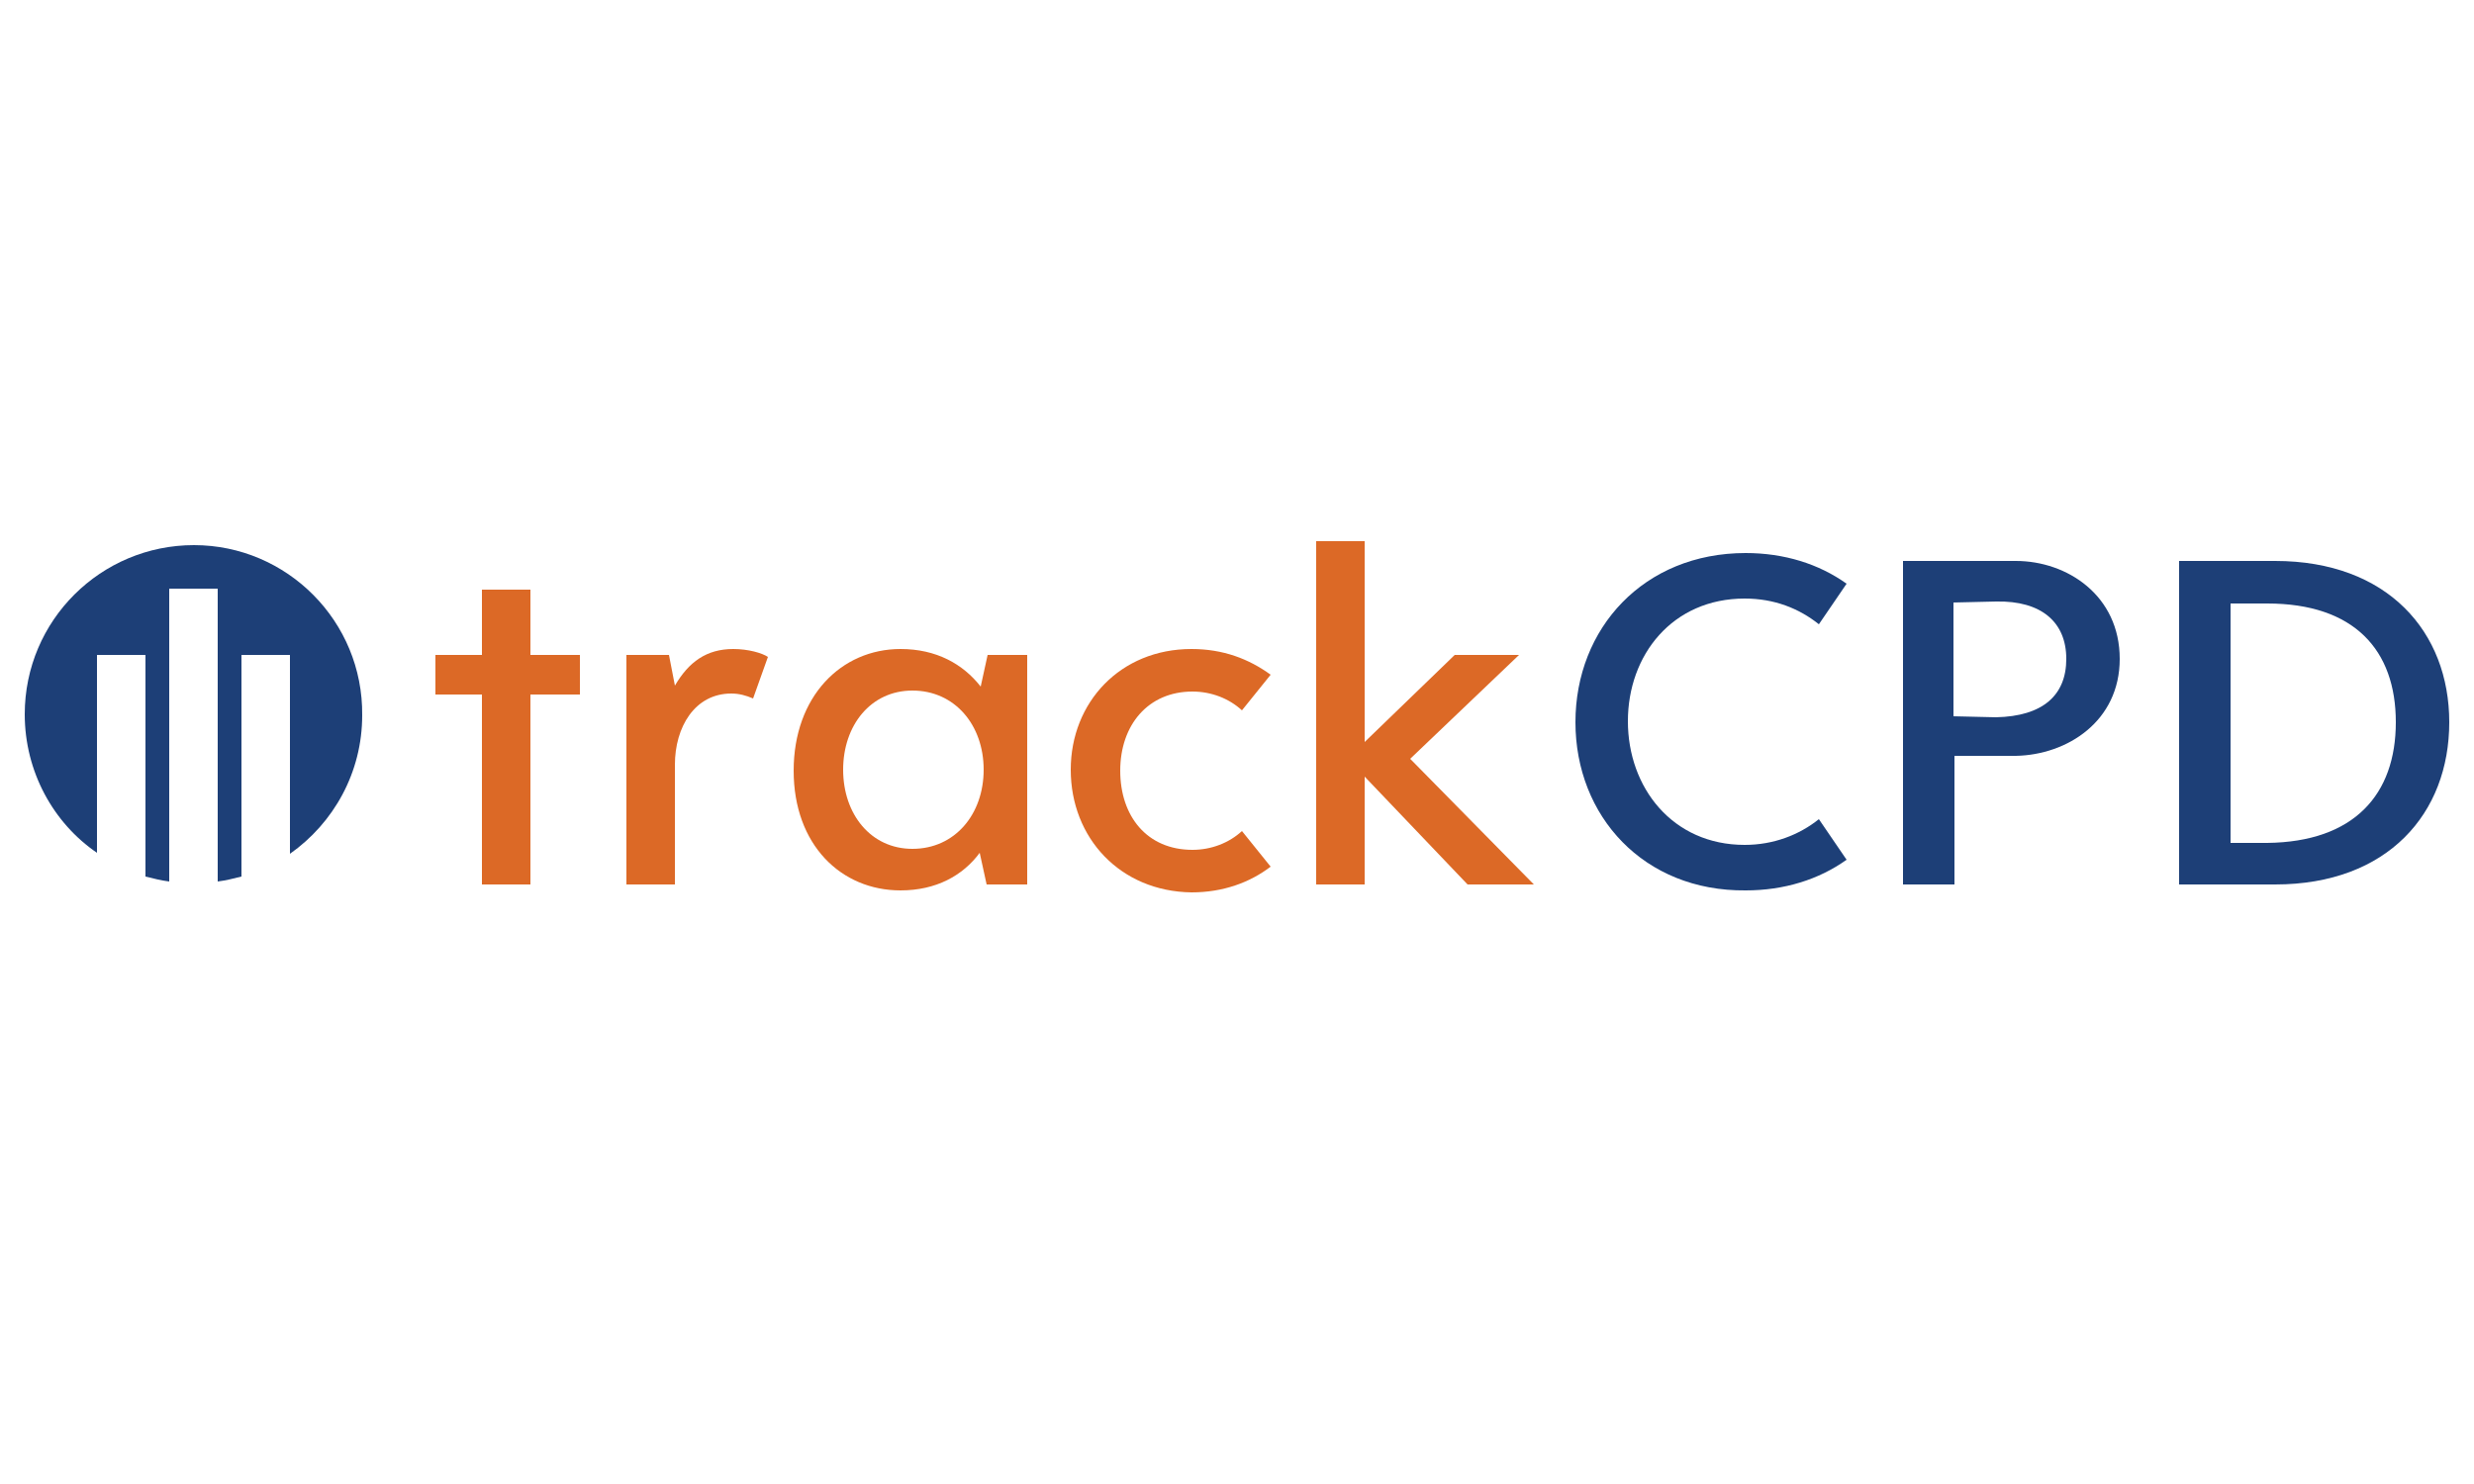
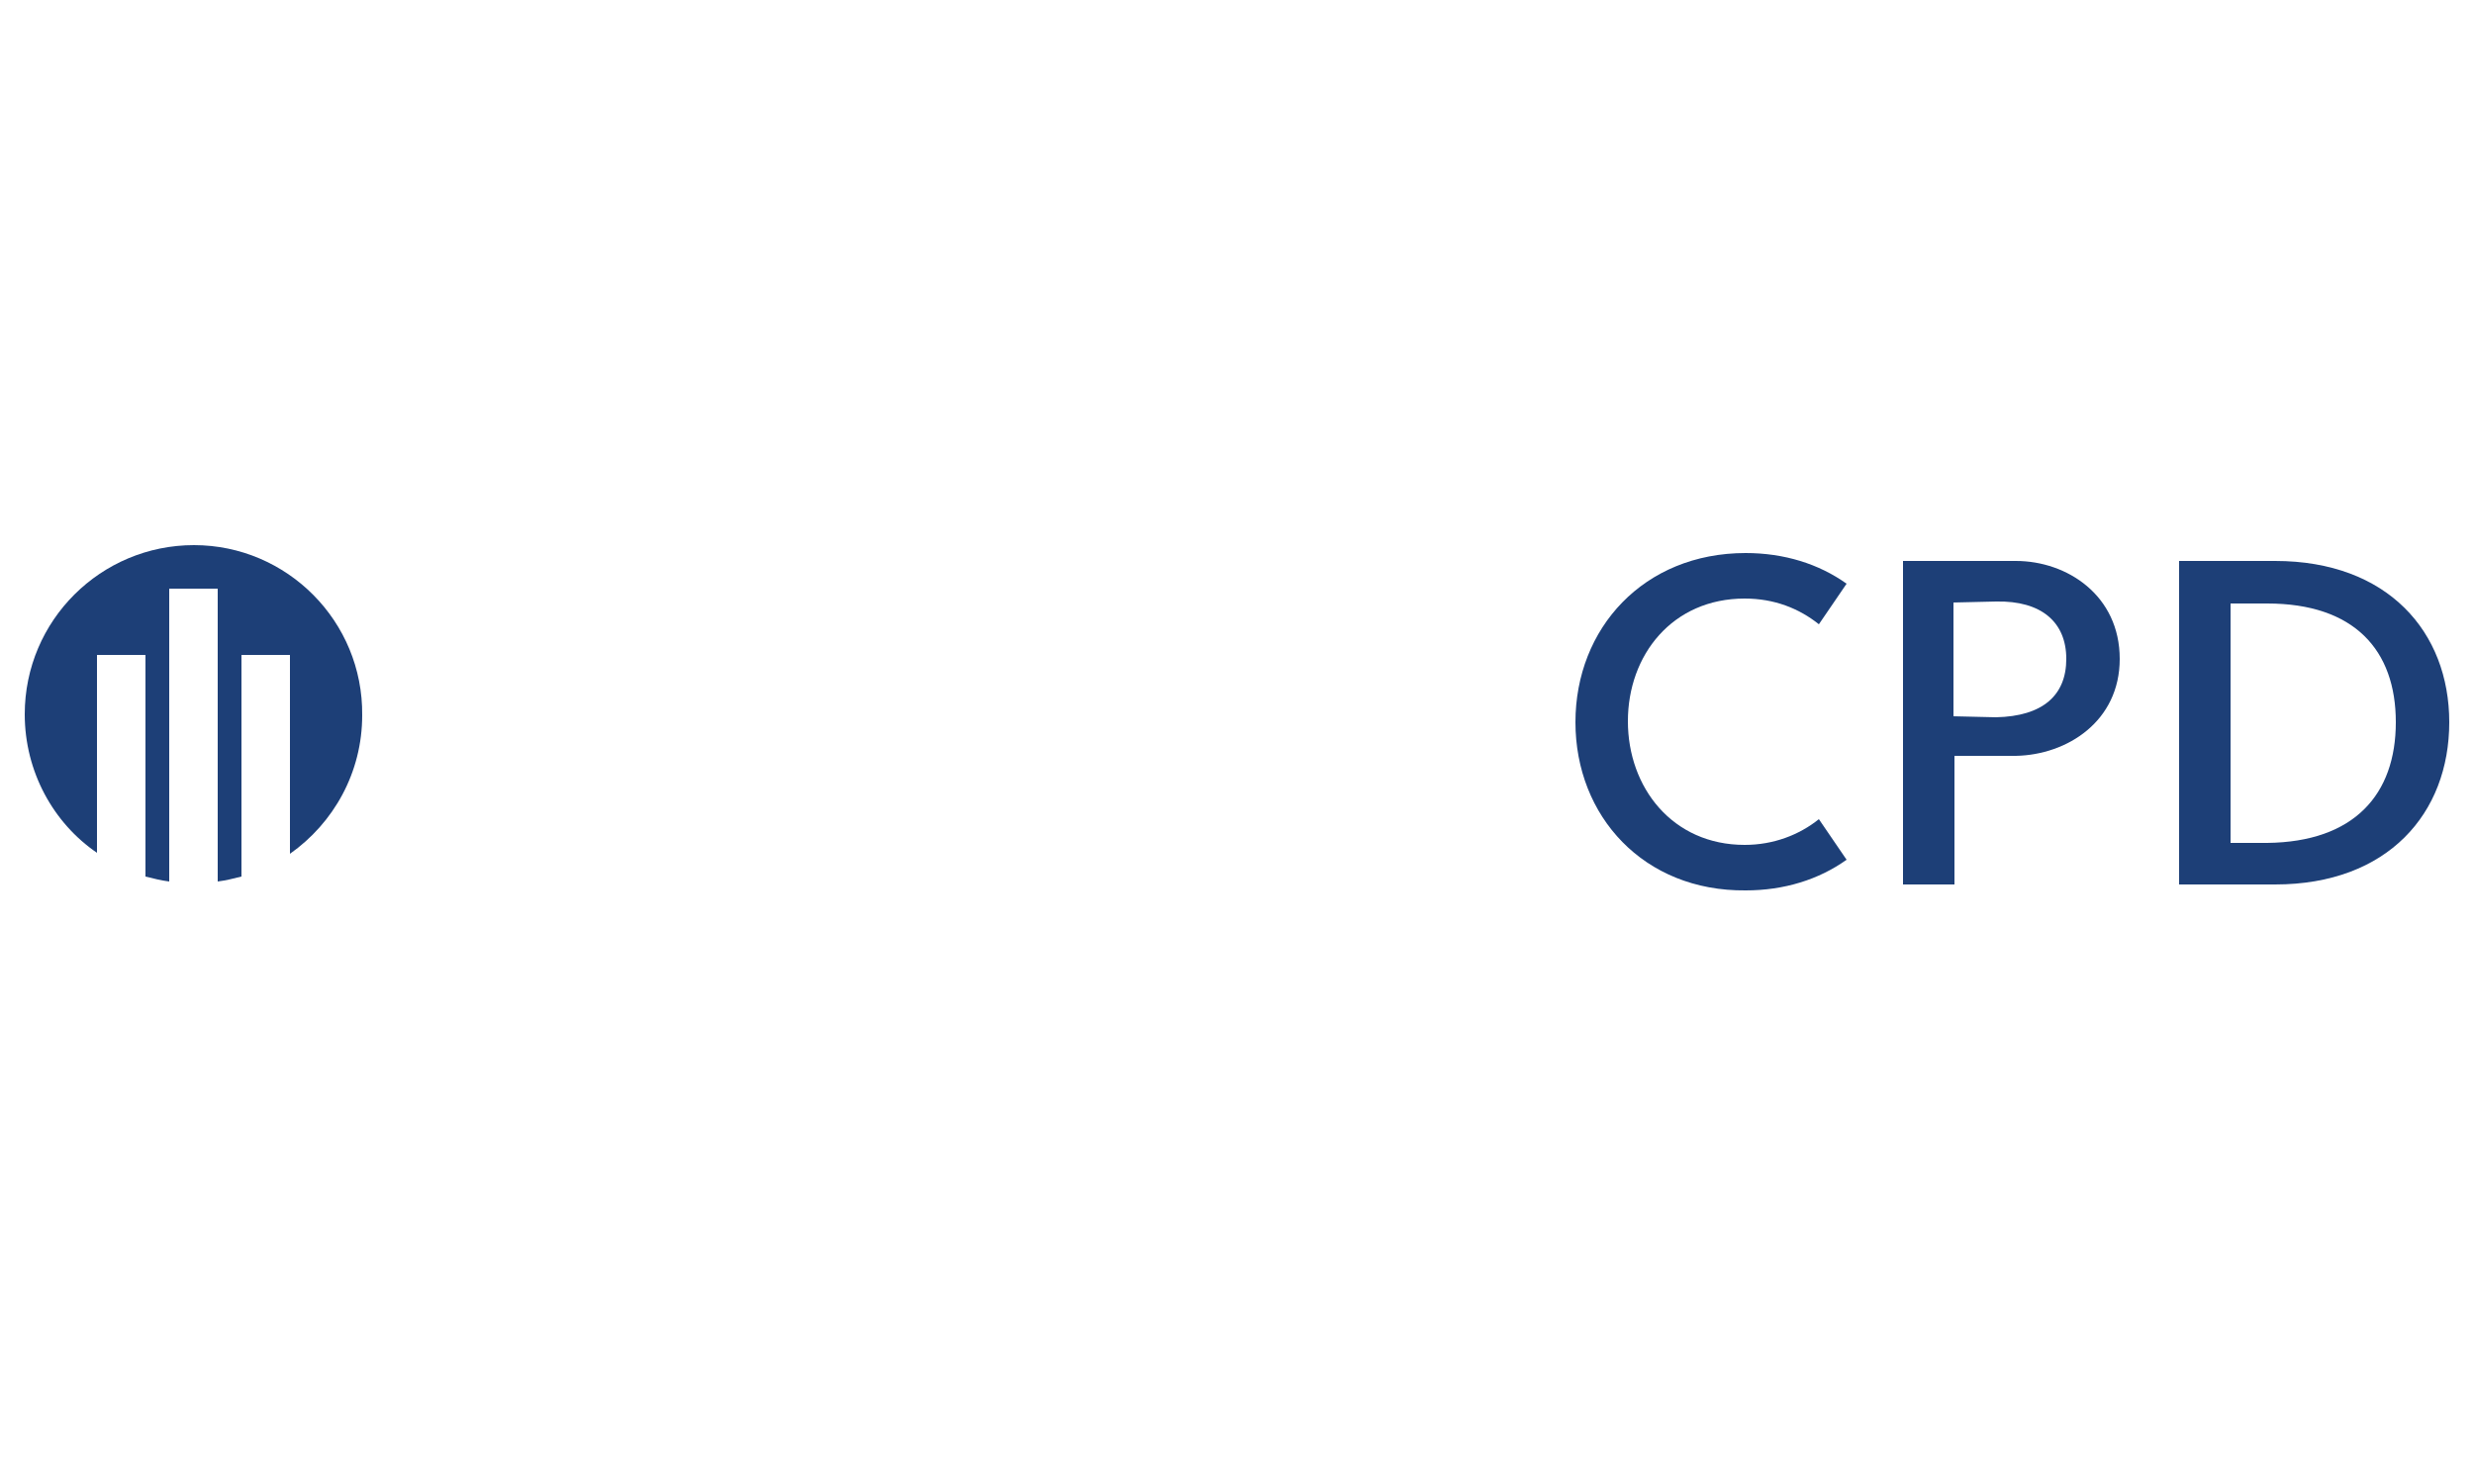
<svg xmlns="http://www.w3.org/2000/svg" version="1.1" id="Layer_1" x="0px" y="0px" viewBox="0 0 250 150" style="enable-background:new 0 0 250 150;" xml:space="preserve">
  <style type="text/css">
	.st0{fill:#DC6926;}
	.st1{fill:#1D3F77;}
</style>
  <g>
    <g>
      <g>
-         <path class="st0" d="M58.6,70.2h-5v19.2h-4.9V70.2H44v-4h4.7v-6.6h4.9v6.6h5V70.2z" />
-         <path class="st0" d="M77.6,66.4l-1.5,4.2c-0.7-0.3-1.4-0.5-2.2-0.5c-3.7,0-5.7,3.4-5.7,7.2v12.1h-4.9V66.2h4.3l0.6,3.1     c1.4-2.4,3.2-3.7,5.9-3.7C75.6,65.6,77,66,77.6,66.4z" />
-         <path class="st0" d="M103.8,66.2v23.2h-4.1l-0.7-3.2C97.3,88.5,94.6,90,91,90c-6,0-10.8-4.6-10.8-12.1S85,65.6,91,65.6     c3.6,0,6.3,1.5,8.1,3.8l0.7-3.2L103.8,66.2L103.8,66.2z M99.4,77.8c0-4.5-2.9-8-7.2-8c-4.2,0-7,3.5-7,8c0,4.5,2.8,8,7,8     C96.5,85.8,99.4,82.3,99.4,77.8z" />
-         <path class="st0" d="M108.2,77.8c0-6.8,5-12.2,12.2-12.2c3.2,0,5.8,1,8,2.6l-2.9,3.6c-1.3-1.2-3.1-1.9-5-1.9     c-4.5,0-7.3,3.4-7.3,8s2.7,8,7.3,8c1.9,0,3.7-0.7,5-1.9l2.9,3.6c-2.1,1.6-4.8,2.6-8,2.6C113.2,90.1,108.2,84.7,108.2,77.8z" />
-         <path class="st0" d="M148.3,89.4l-10.4-10.9v10.9H133V54.7h4.9V75l9.1-8.8h6.5l-11,10.5l12.5,12.7H148.3z" />
-       </g>
+         </g>
      <g>
        <path class="st1" d="M159.2,73c0-9.5,6.9-17.1,17.2-17.1c3.9,0,7.4,1.1,10.2,3.1l-2.8,4.1c-2-1.6-4.5-2.6-7.5-2.6     c-7.3,0-11.8,5.7-11.8,12.4c0,6.7,4.5,12.5,11.8,12.5c2.9,0,5.5-1,7.5-2.6l2.8,4.1c-2.8,2-6.3,3.1-10.2,3.1     C166.1,90.1,159.2,82.5,159.2,73z" />
        <path class="st1" d="M214.2,66.6c0,6.3-5.3,9.7-10.5,9.8l-6.2,0v13h-5.2V56.7h11.4C208.9,56.7,214.2,60.2,214.2,66.6z      M208.8,66.6c0-3.7-2.5-5.9-7.1-5.8l-4.3,0.1v11.5l4.3,0.1C206.4,72.4,208.8,70.3,208.8,66.6z" />
        <path class="st1" d="M247.5,73c0,9.2-6.2,16.4-17.6,16.4h-9.7V56.7h9.7C241.3,56.7,247.5,63.9,247.5,73z M242.1,73     c0-7.3-4.2-12-13-12h-3.7v24.2h3.7C237.9,85.1,242.1,80.3,242.1,73z" />
      </g>
    </g>
    <path class="st1" d="M19.6,55.1c-9.4,0-17.1,7.6-17.1,17.1c0,5.8,2.9,11,7.3,14V66.2h4.9v22.4c0.8,0.2,1.6,0.4,2.4,0.5V59.5H22   v29.6c0.8-0.1,1.6-0.3,2.4-0.5V66.2h4.9v20.1c4.4-3.1,7.3-8.2,7.3-14C36.7,62.8,29,55.1,19.6,55.1z" />
  </g>
</svg>